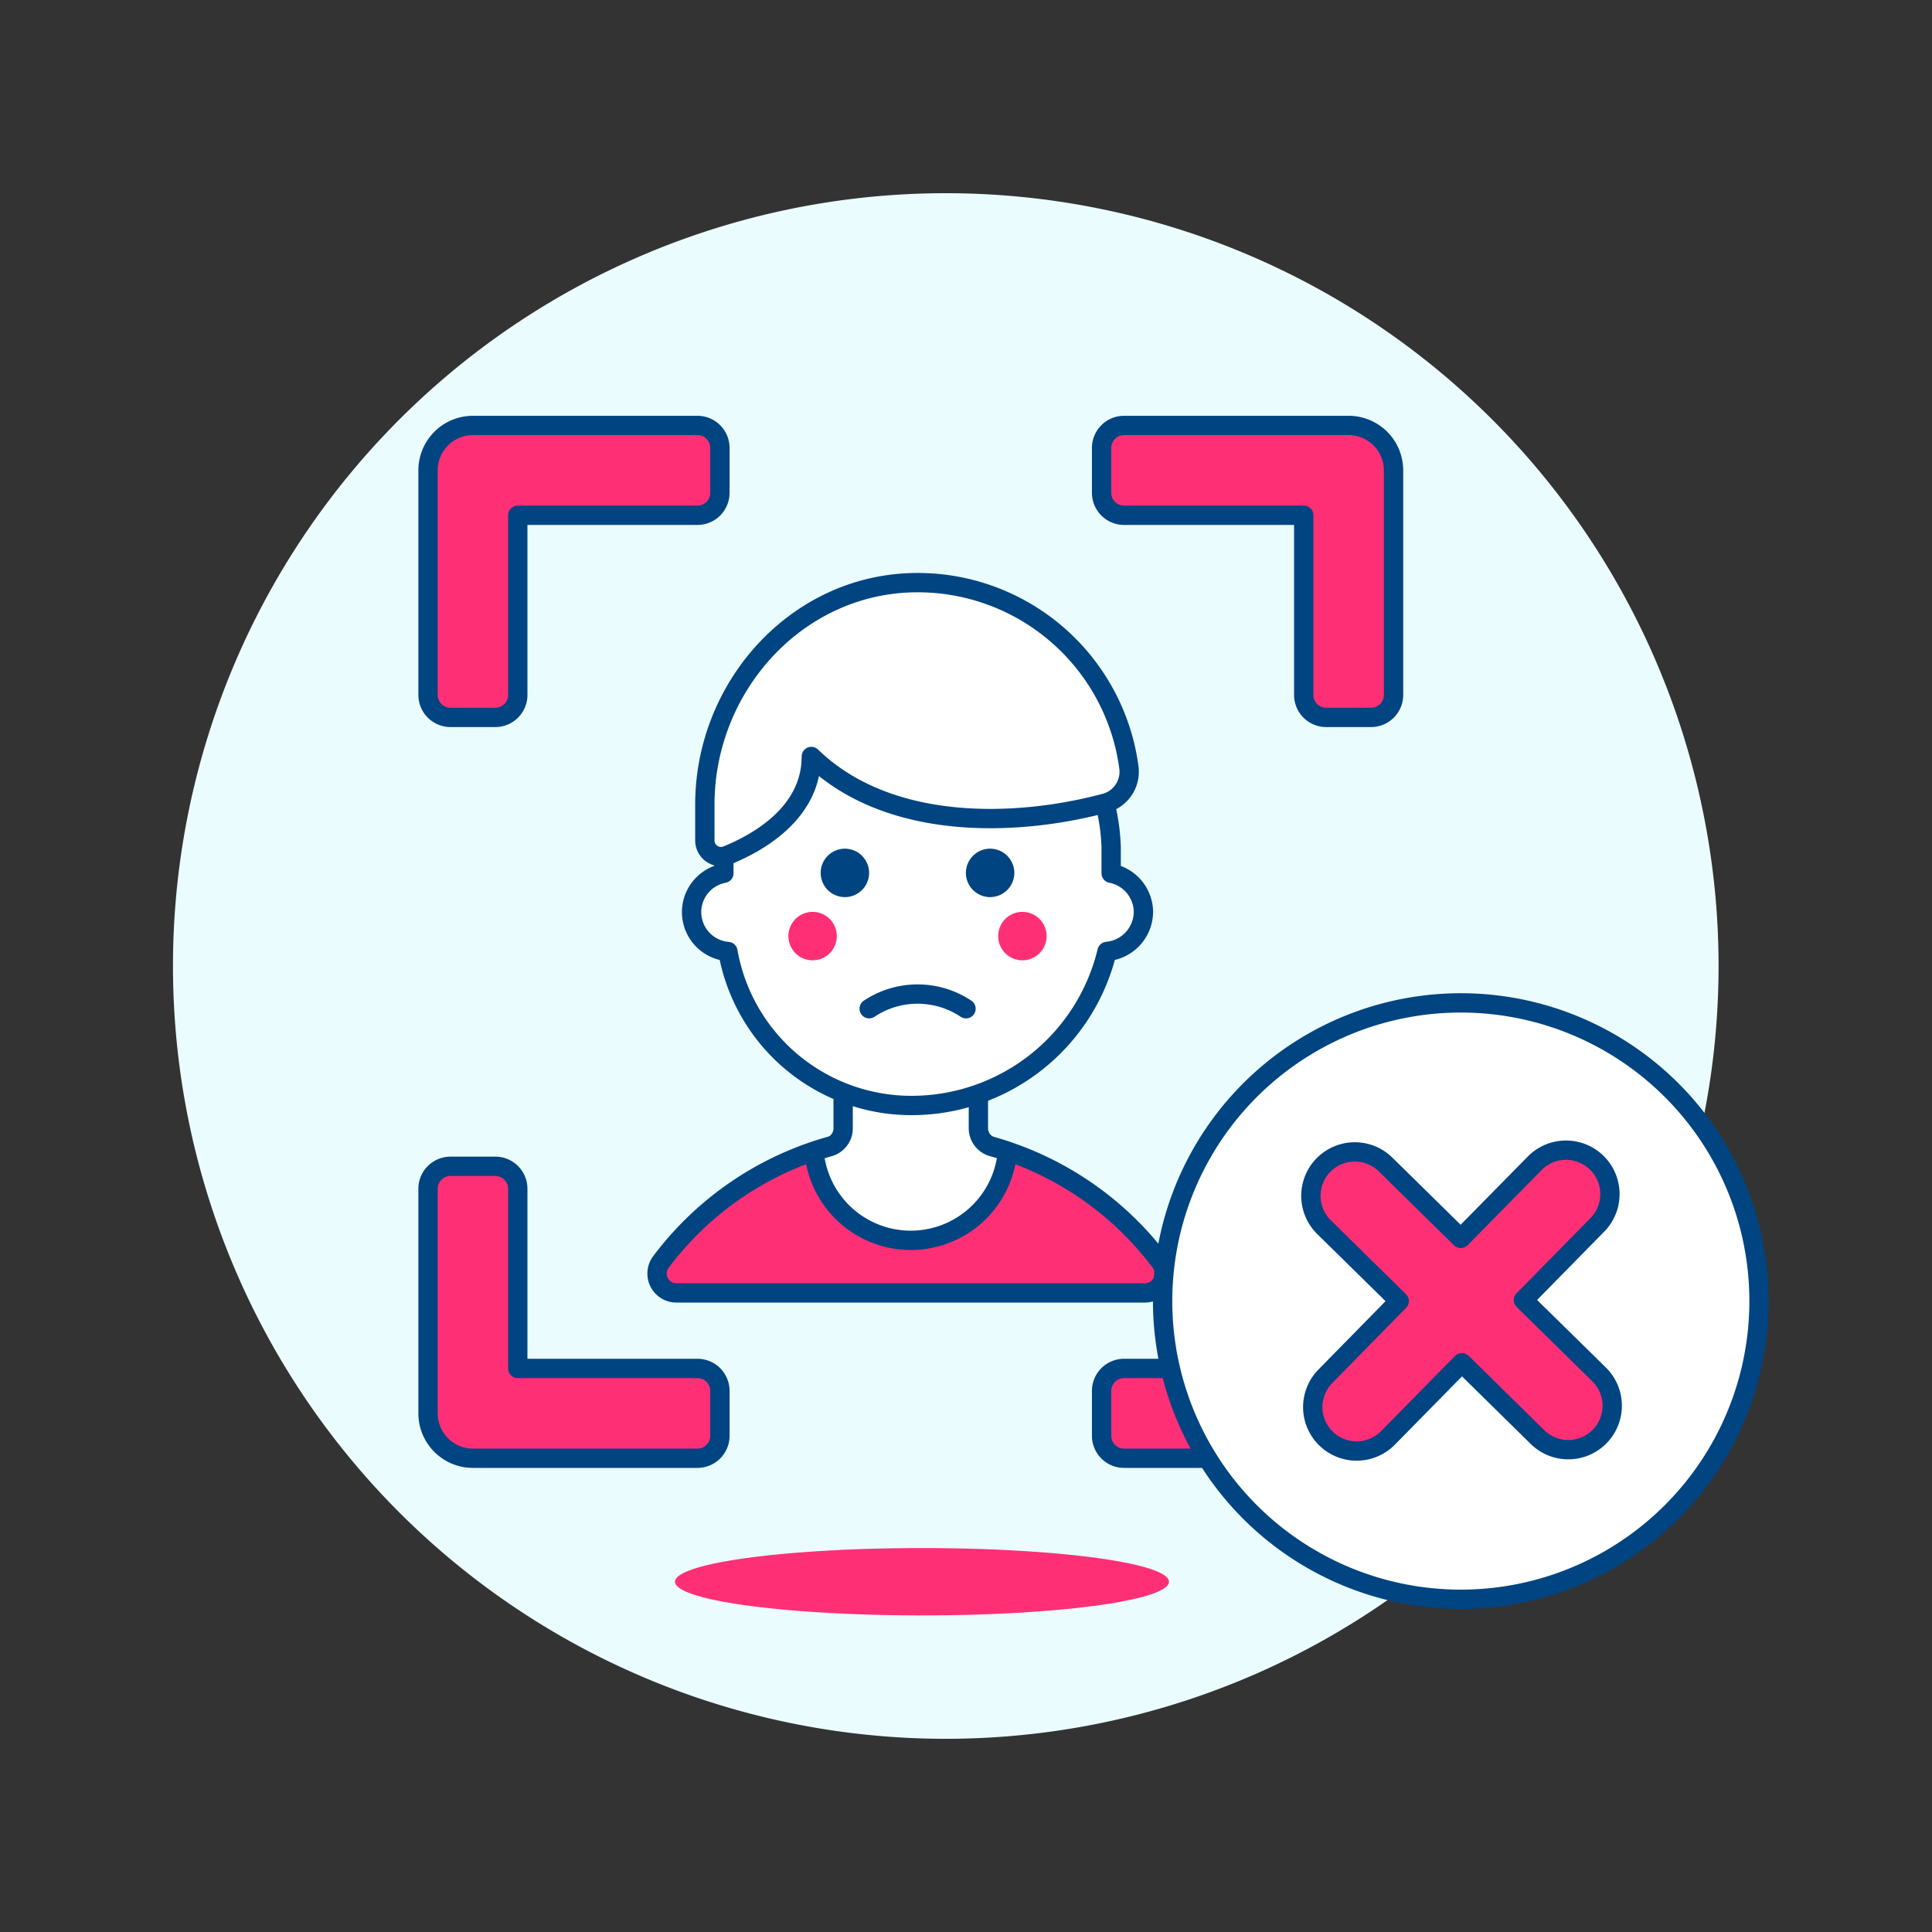
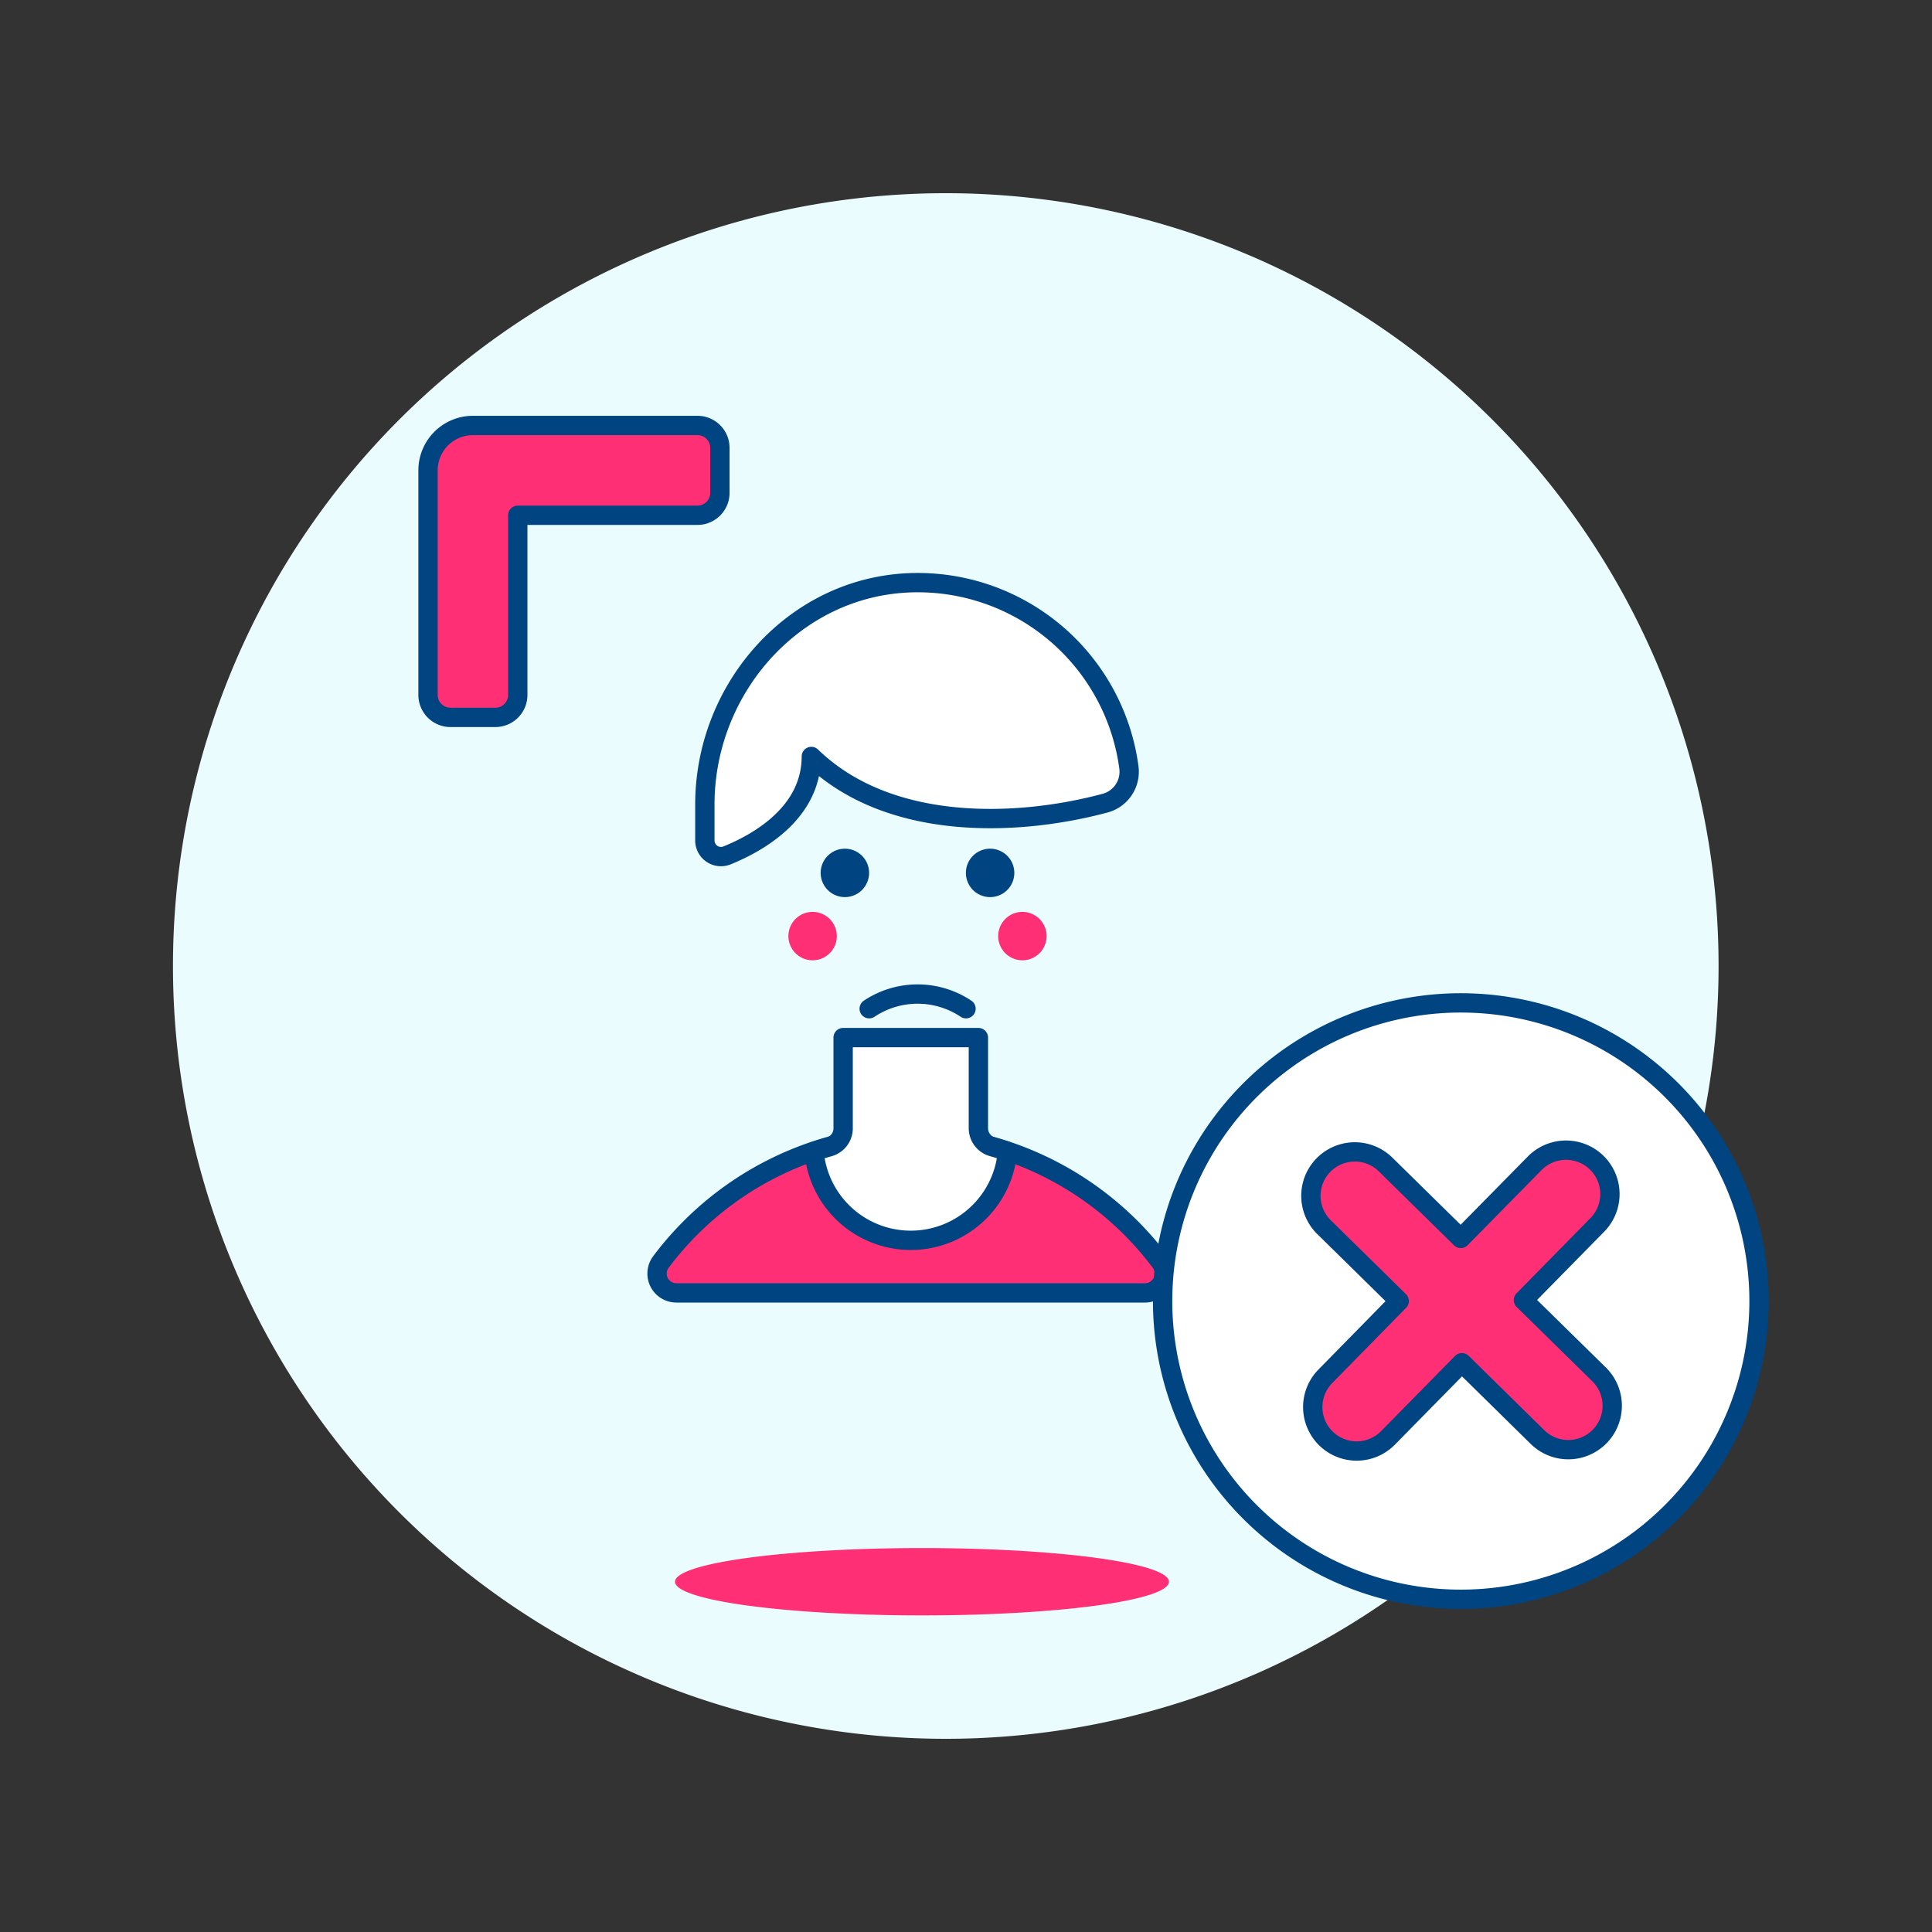
<svg xmlns="http://www.w3.org/2000/svg" viewBox="0 0 400 400">
  <rect x="0" y="0" width="400" height="400" fill="#333333" stroke="none" />
  <g transform="matrix(4,0,0,4,0,0)">
    <path d="M8.953 50.000 A40.000 40.000 0 1 0 88.953 50.000 A40.000 40.000 0 1 0 8.953 50.000 Z" fill="#eafcfd" />
    <path d="M34.939 81.870 A12.783 1.743 0 1 0 60.505 81.870 A12.783 1.743 0 1 0 34.939 81.870 Z" fill="#ff2f76" />
-     <path d="M58.181,22.022a1.162,1.162,0,0,0-1.162,1.162v2.324a1.162,1.162,0,0,0,1.162,1.162h9.3v9.3a1.162,1.162,0,0,0,1.162,1.162h2.324a1.162,1.162,0,0,0,1.162-1.162V24.346A2.324,2.324,0,0,0,69.8,22.022Z" fill="#ff2f76" stroke="#004481" stroke-linecap="round" stroke-linejoin="round" />
-     <path d="M36.1,75.478a1.162,1.162,0,0,0,1.162-1.162V71.992A1.162,1.162,0,0,0,36.1,70.83H26.8v-9.3a1.162,1.162,0,0,0-1.162-1.162H23.318a1.163,1.163,0,0,0-1.163,1.162V73.154a2.324,2.324,0,0,0,2.325,2.324Z" fill="#ff2f76" stroke="#004481" stroke-linecap="round" stroke-linejoin="round" />
-     <path d="M58.181,75.478a1.162,1.162,0,0,1-1.162-1.162V71.992a1.162,1.162,0,0,1,1.162-1.162h9.3v-9.3a1.162,1.162,0,0,1,1.162-1.162h2.324a1.162,1.162,0,0,1,1.162,1.162V73.154A2.324,2.324,0,0,1,69.8,75.478Z" fill="#ff2f76" stroke="#004481" stroke-linecap="round" stroke-linejoin="round" />
    <path d="M36.1,22.022a1.162,1.162,0,0,1,1.162,1.162v2.324A1.162,1.162,0,0,1,36.1,26.67H26.8v9.3a1.162,1.162,0,0,1-1.162,1.162H23.318a1.163,1.163,0,0,1-1.163-1.162V24.346a2.324,2.324,0,0,1,2.325-2.324Z" fill="#ff2f76" stroke="#004481" stroke-linecap="round" stroke-linejoin="round" />
    <path d="M59.269,66.92a1,1,0,0,0,.8-1.595,16.513,16.513,0,0,0-12.932-6.609,16.511,16.511,0,0,0-12.932,6.609,1,1,0,0,0,.8,1.595Z" fill="#ff2f76" stroke="#004481" stroke-linecap="round" stroke-linejoin="round" />
    <path d="M51.372,59.36a1,1,0,0,1-.731-.963V53.705h-7V58.4a1,1,0,0,1-.73.964q-.394.109-.775.237a5.023,5.023,0,0,0,10.01,0Q51.765,59.47,51.372,59.36Z" fill="#ffffff" stroke="#004481" stroke-linecap="round" stroke-linejoin="round" />
-     <path d="M59.183,47.2a2.058,2.058,0,0,0-1.67-2V43.858A10.328,10.328,0,0,0,47.141,33.835a9.732,9.732,0,0,0-9.675,10.023V45.2a2.046,2.046,0,0,0,.211,4.05,9.643,9.643,0,0,0,9.464,7.97A10.41,10.41,0,0,0,57.3,49.246,2.069,2.069,0,0,0,59.183,47.2Z" fill="#ffffff" stroke="#004481" stroke-linecap="round" stroke-linejoin="round" />
    <path d="M47.166,30.162c-6.034.183-10.683,5.446-10.683,11.482V43.5a.834.834,0,0,0,1.151.774c1.616-.656,4.36-2.2,4.36-5.119,3.99,3.87,10.6,3.647,15.2,2.418a1.685,1.685,0,0,0,1.238-1.848A11.026,11.026,0,0,0,47.166,30.162Z" fill="#ffffff" stroke="#004481" stroke-linecap="round" stroke-linejoin="round" />
    <path d="M40.807 48.452 A1.253 1.253 0 1 0 43.313 48.452 A1.253 1.253 0 1 0 40.807 48.452 Z" fill="#ff2f76" />
    <path d="M51.666 48.452 A1.253 1.253 0 1 0 54.172 48.452 A1.253 1.253 0 1 0 51.666 48.452 Z" fill="#ff2f76" />
    <path d="M50,52.211a4.515,4.515,0,0,0-5.011,0" fill="none" stroke="#004481" stroke-linecap="round" stroke-linejoin="round" />
    <path d="M42.478 45.181 A1.253 1.253 0 1 0 44.984 45.181 A1.253 1.253 0 1 0 42.478 45.181 Z" fill="#004481" />
    <path d="M49.995 45.181 A1.253 1.253 0 1 0 52.501 45.181 A1.253 1.253 0 1 0 49.995 45.181 Z" fill="#004481" />
    <path d="M60.177 67.344 A15.435 15.435 0 1 0 91.047 67.344 A15.435 15.435 0 1 0 60.177 67.344 Z" fill="#ffffff" stroke="#004481" stroke-linecap="round" stroke-linejoin="round" />
    <path d="M78.852,67.292,82.677,63.4a2.273,2.273,0,1,0-3.242-3.188L75.609,64.1l-3.891-3.825a2.273,2.273,0,0,0-3.187,3.242l3.891,3.825L68.6,71.237a2.273,2.273,0,0,0,3.242,3.188l3.826-3.891,3.89,3.826a2.274,2.274,0,1,0,3.188-3.243Z" fill="#ff2f76" stroke="#004481" stroke-linecap="round" stroke-linejoin="round" />
  </g>
</svg>